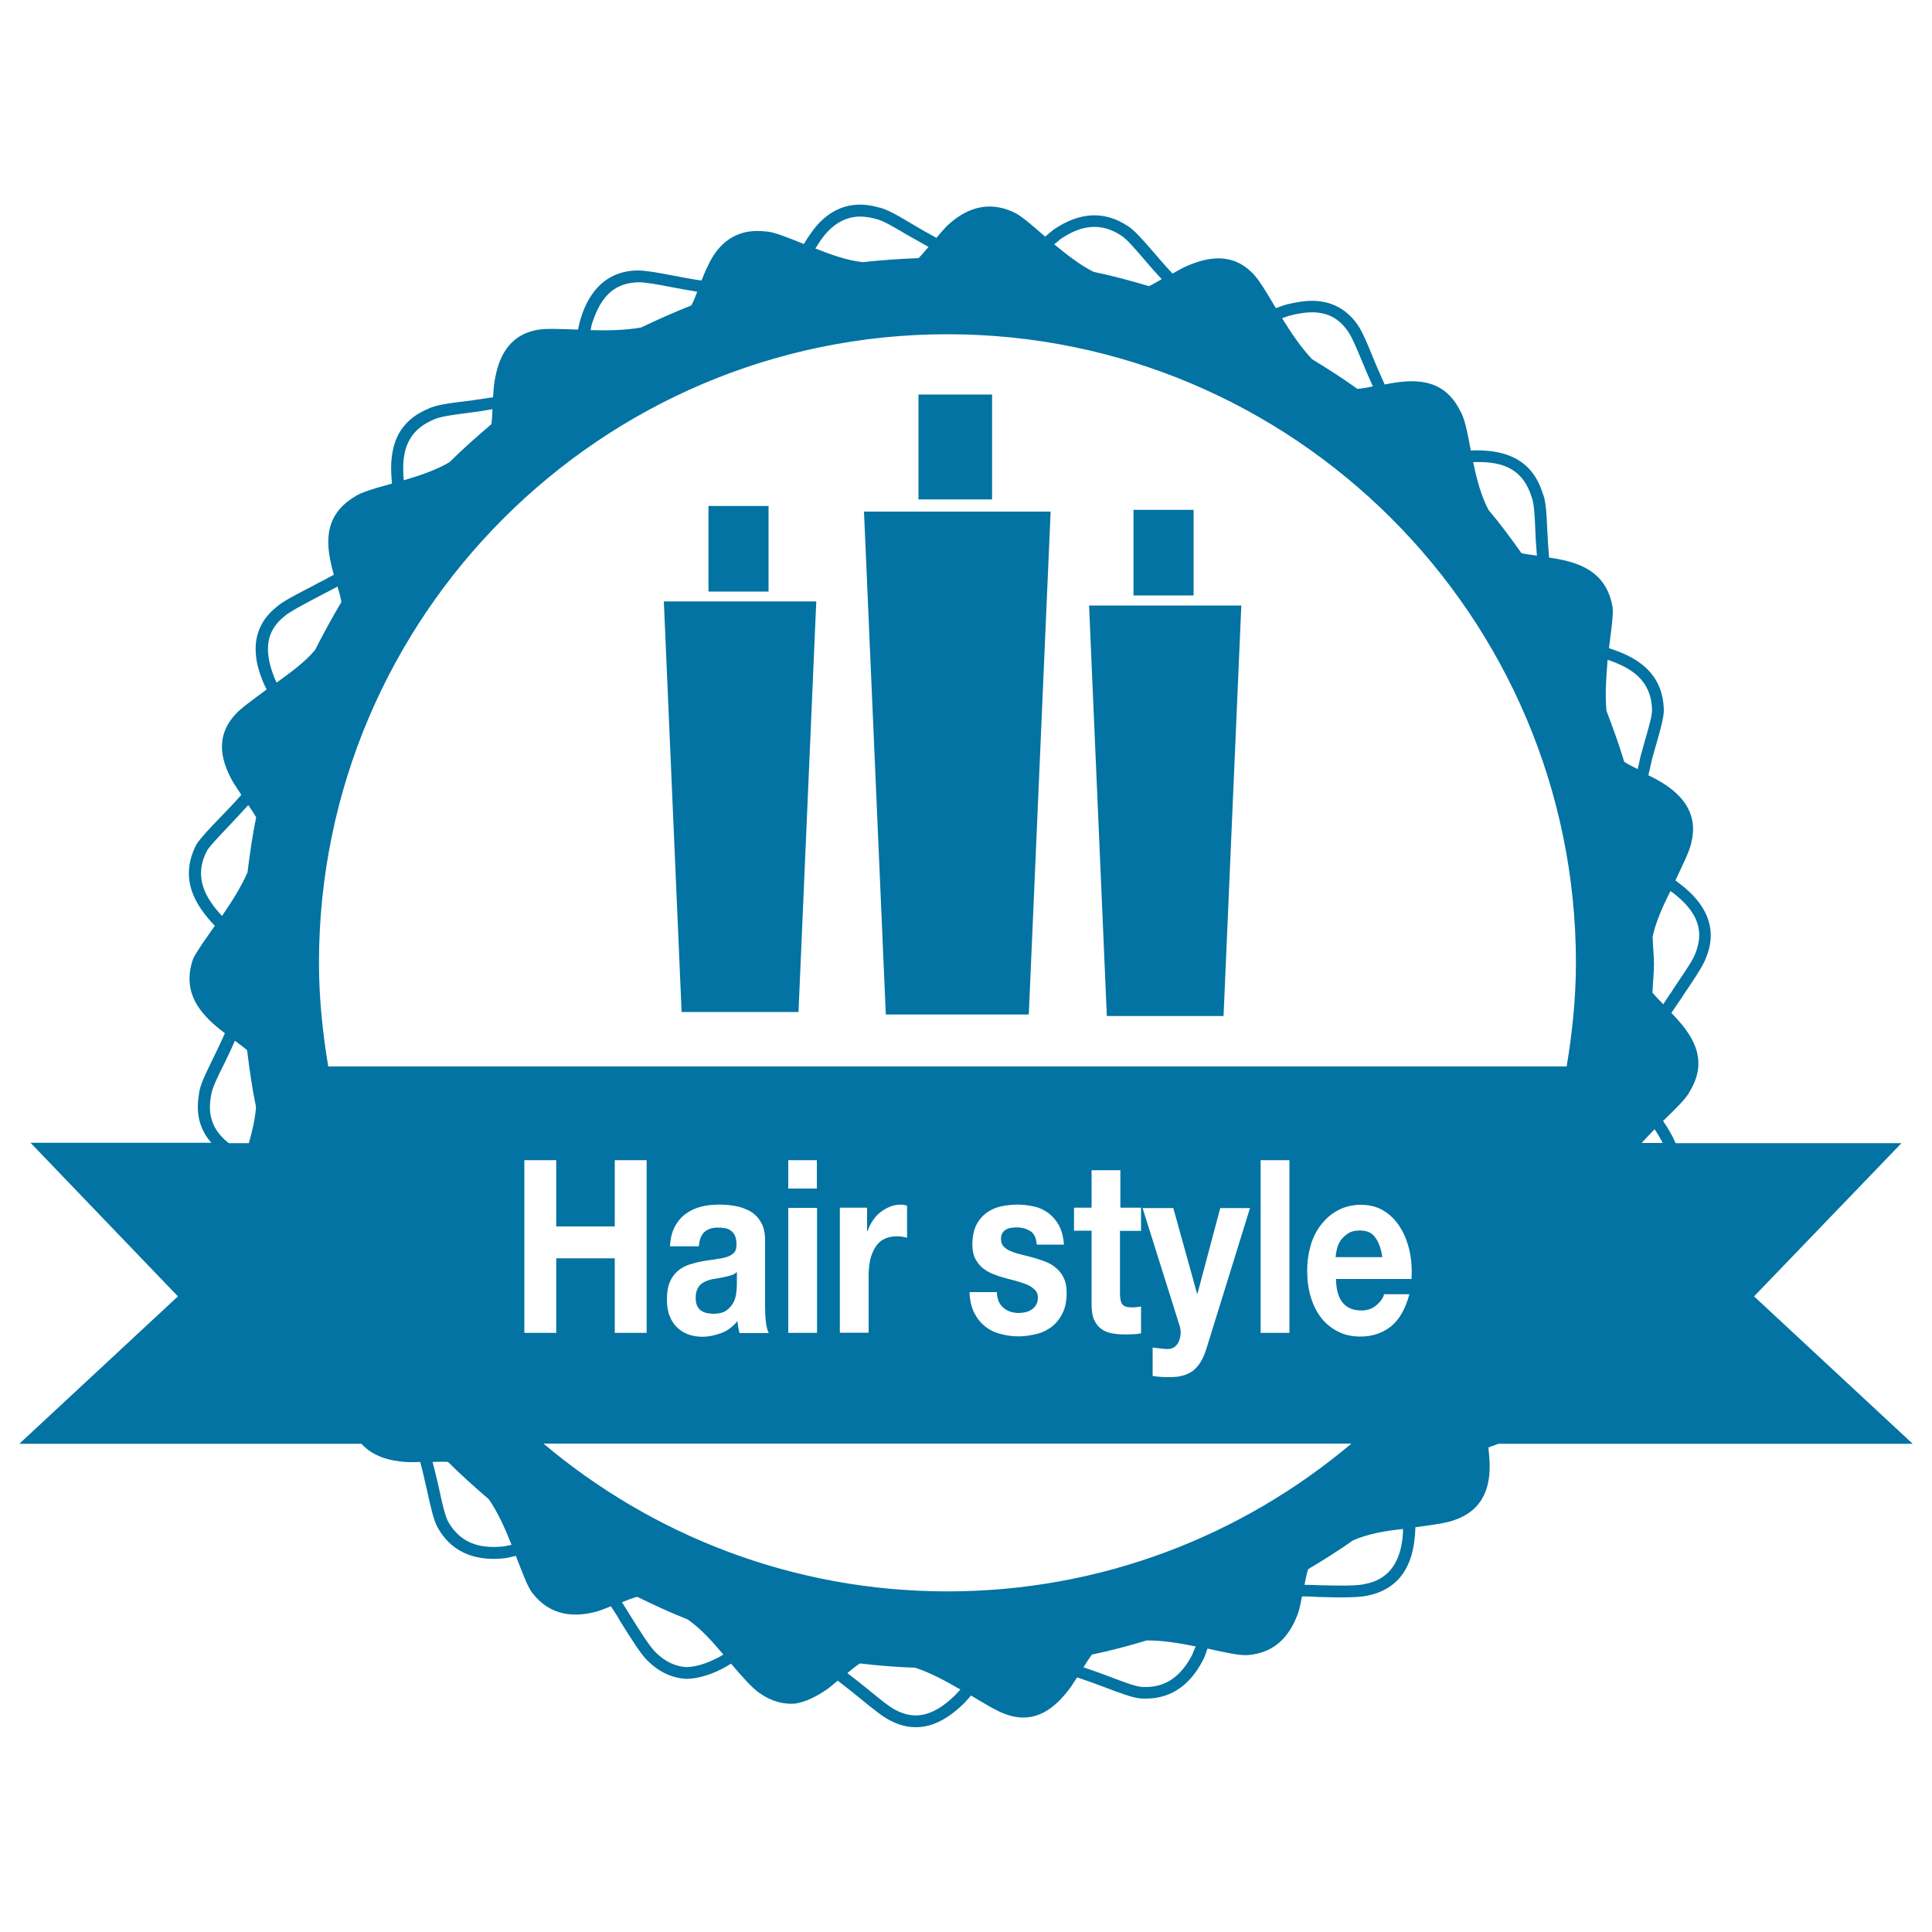
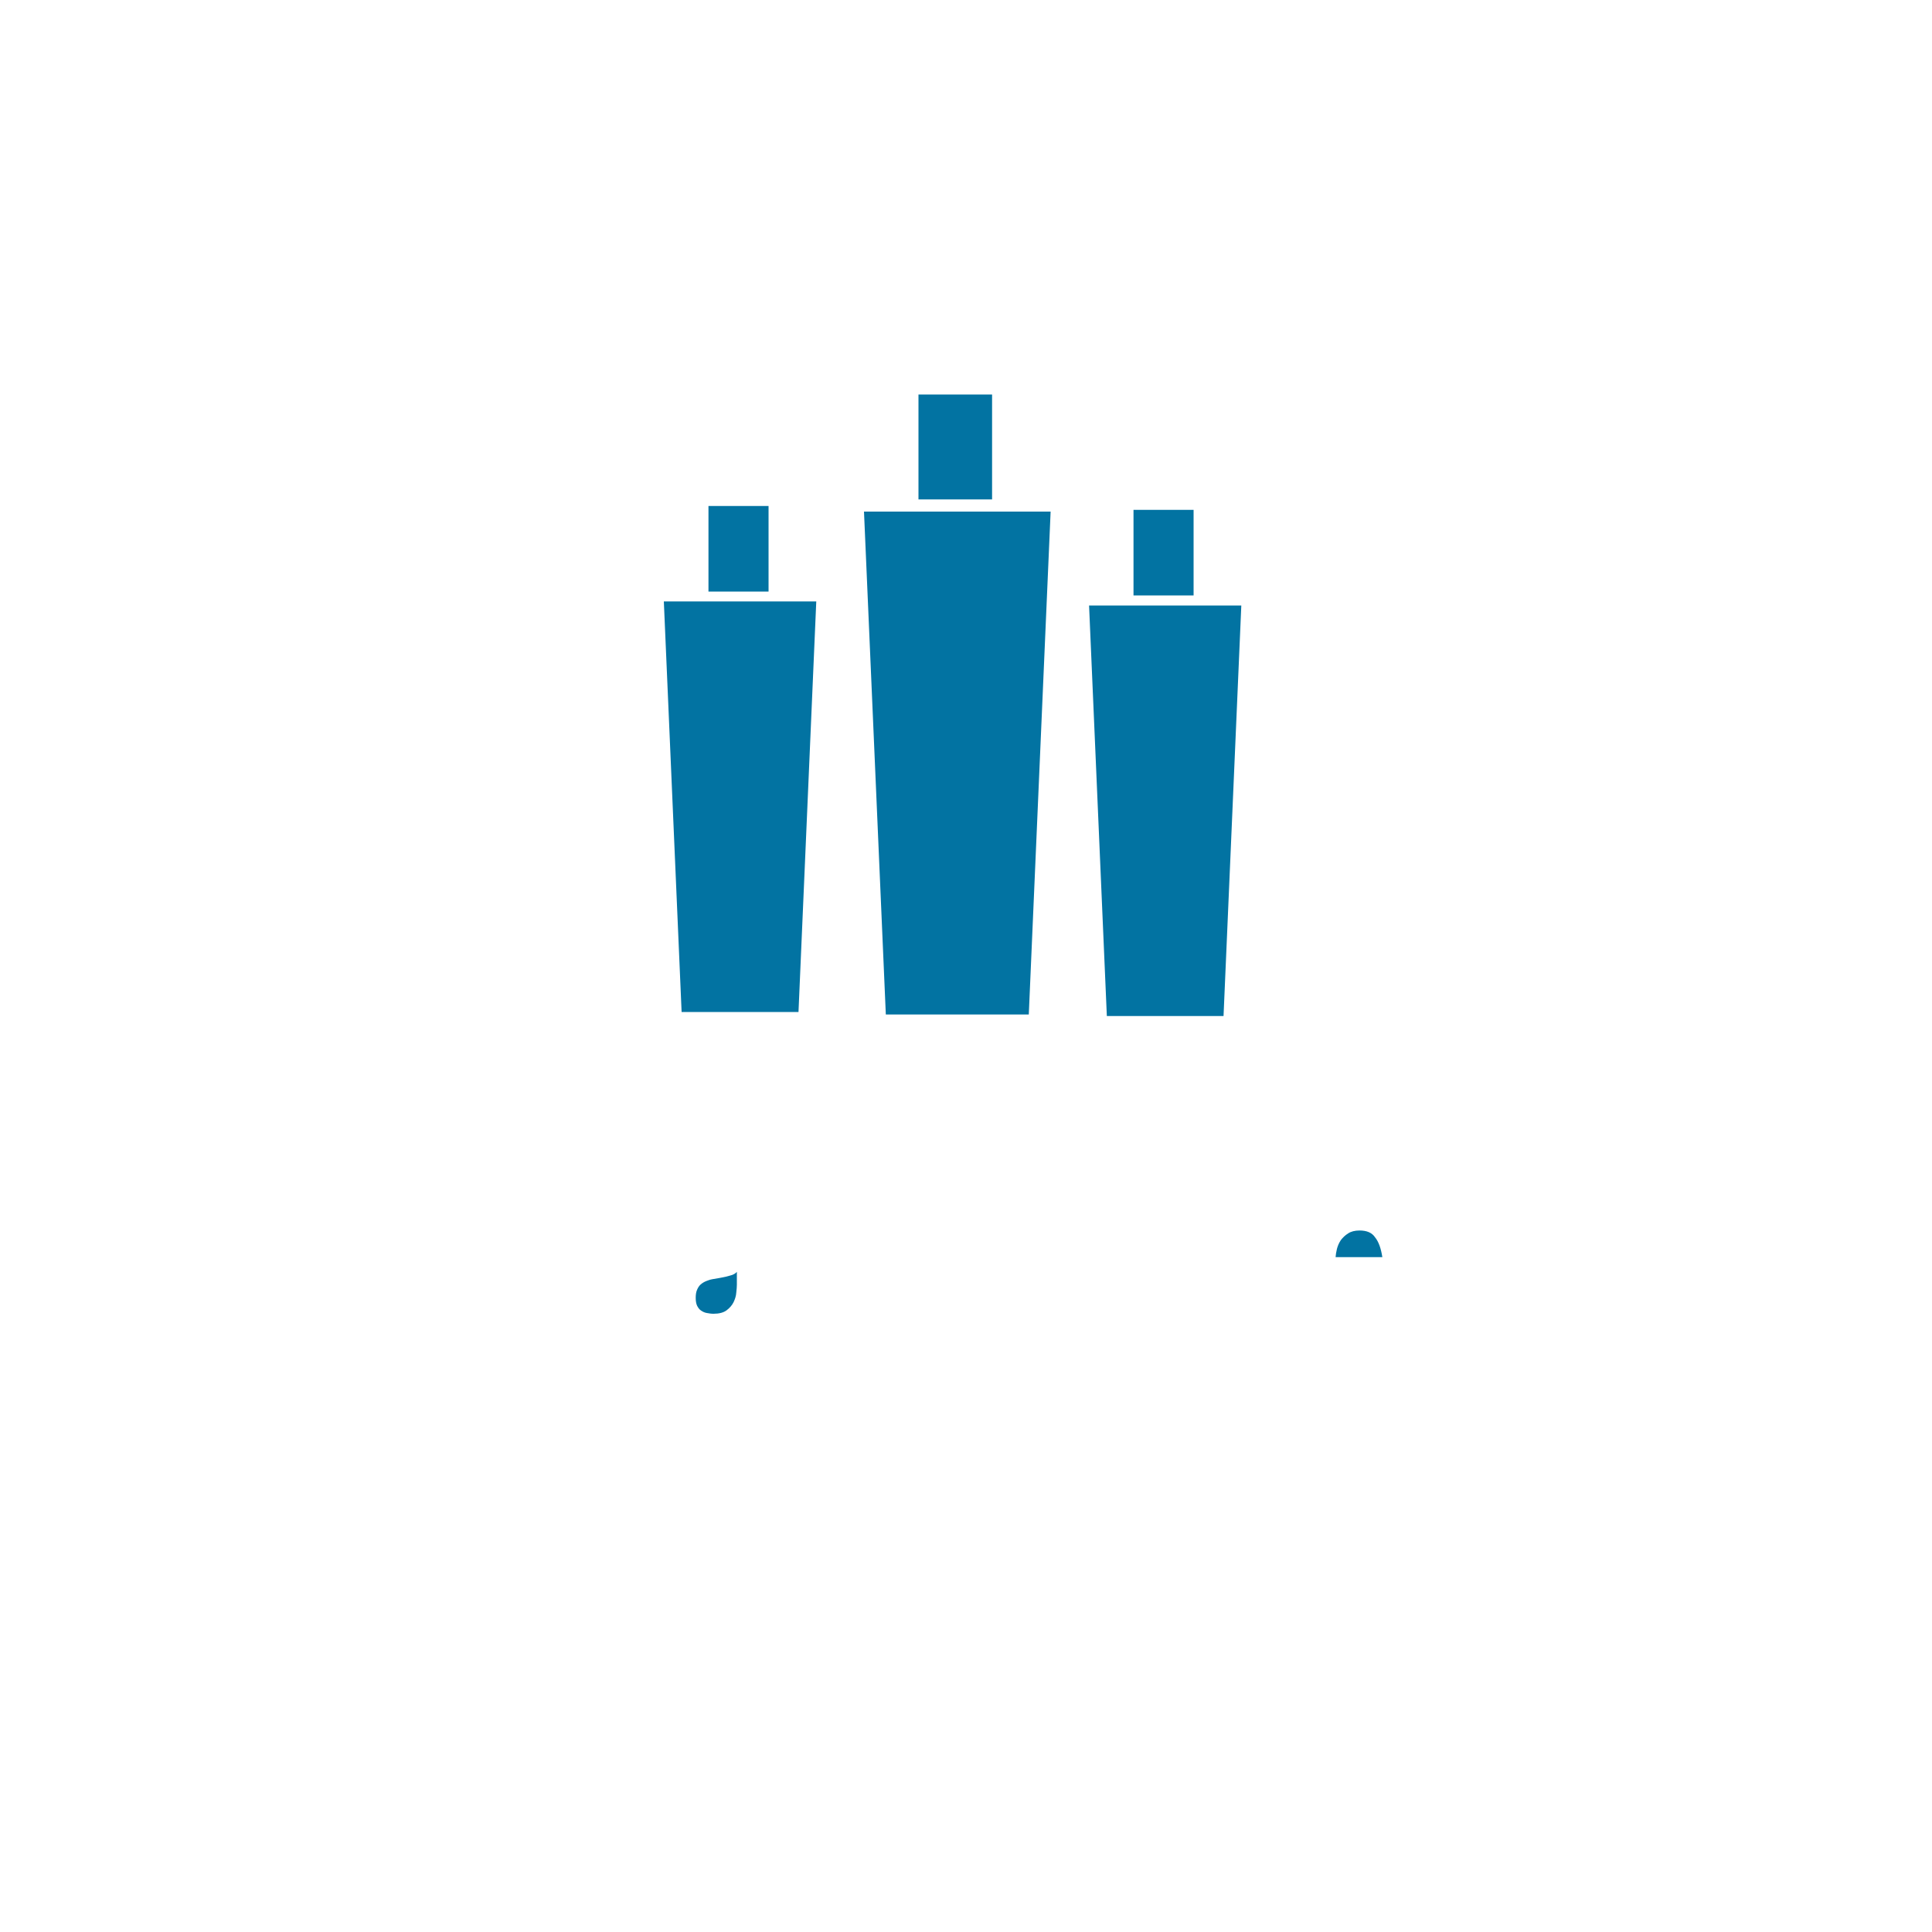
<svg xmlns="http://www.w3.org/2000/svg" viewBox="0 0 1000 1000" style="fill:#0273a2">
  <title>Hair Style Badge SVG icon</title>
  <g>
    <g>
-       <path d="M990,747.3L907.9,671l76.3-79.3H867.3c-1.8-4.2-4.1-8-6.5-11.5c6.5-6.3,12.2-11.8,14-15.6c10.3-17.3,0-30.3-9.7-40.3c1.6-2.4,3.2-4.8,4.9-7.2c1.4-2.2,2.9-4.5,4.3-6.5c4-6,7.4-11.2,8.7-14.8c5.6-13.4,1.7-25.8-11.3-36.6c-1.6-1.3-3-2.3-4.5-3.5c3.7-8,7.4-15.2,8.2-19.5c3.9-15.6-5.3-25.1-15.3-31.2c-2.3-1.4-4.5-2.6-6.9-3.7c0.7-2.8,1.2-5.6,1.9-8.4c0.7-2.6,1.4-5.1,2.1-7.4c2-7.1,3.8-13.3,4-17.4c-0.2-20.8-15.3-28.4-28.4-32.6c1.1-8.9,2.3-16.7,1.9-21c-3.2-19.8-19.1-23.9-32.9-25.9c-0.4-4.7-0.7-9.5-0.9-13.7c-0.4-8.9-0.7-15.9-2.5-19.8c-6.1-19.6-22.6-22-34.5-22c-0.9,0-1.7,0.1-2.6,0.1c-1.7-8.9-3.1-16.6-5.4-20.3c-8.9-18.3-25.5-16.6-39.2-13.9c-2.1-4.7-4.2-9.4-5.9-13.6c-3-7.4-5.6-13.7-8.1-17.3c-5.7-8.2-13.7-12.4-23.7-12.4c-3.9,0-8.2,0.7-13.1,1.9c-1.9,0.5-3.6,1.3-5.5,1.9c-4.6-7.7-8.5-14.4-11.6-17.6c-11-11.7-24.1-8.7-34.5-4.2c-2.6,1.1-5,2.6-7.4,3.9c-3.4-3.6-6.7-7.4-9.6-10.8c-5.6-6.5-10-11.6-13.7-13.9c-11.9-7.8-24.6-7.3-38.2,1.9c-1.6,1.2-2.9,2.4-4.4,3.7c-6.8-5.9-12.6-11.1-16.6-12.8c-14.3-6.5-25.7-0.7-34,7c-2.1,2.1-3.9,4.3-5.7,6.4c-4.1-2.2-8.2-4.5-12-6.8c-7.7-4.6-13.8-8.2-18.1-9c-14.4-4.1-26.6,0.9-35.5,14.3c-1.2,1.6-2,3.1-3,4.7c-8.3-3.3-15.6-6.4-19.9-6.5c-15.8-1.9-24.8,6.9-29.8,17.8c-1.3,2.6-2.3,5.1-3.3,7.6c-5.1-0.7-10.1-1.7-14.9-2.6c-7.3-1.4-13.7-2.6-18-2.6h-0.9c-20.9,0.7-26.9,19.1-28.8,25.1c-0.6,1.9-0.9,3.7-1.3,5.5c-8.9-0.3-16.6-0.7-20.9,0.1c-15.8,2.8-20.5,15.5-22.3,26.6c-0.5,2.8-0.6,5.6-0.8,8.3c-4.7,0.7-9.4,1.5-13.8,2c-8.9,1.1-16,2-19.8,4c-19.3,8.1-20.1,25-18.7,38.7c-8.6,2.4-16,4.4-19.5,6.9c-17.3,10.5-14.4,26.8-10.6,40.3c-1.8,0.9-3.6,1.9-5.4,2.9l-2.6,1.3c-2.3,1.3-4.6,2.5-6.8,3.6c-6.4,3.3-12,6.3-14.9,8.9c-16.6,13.2-9.7,31.6-7.4,37.6c0.7,1.9,1.5,3.4,2.3,5.1c-7,5.2-13.4,9.7-16.2,12.9c-11,12-6.9,24.8-1.3,34.8c1.5,2.4,2.9,4.5,4.4,6.8c-3.8,4.4-7.8,8.5-11.3,12.1c-5.1,5.3-9.4,9.8-11.9,13.5c-9.5,18.4,0,32.2,9.5,42.2c-5,7.1-9.4,13.2-11.3,17.2c-6.4,18.8,5.5,30,16.5,38.4c-1.9,4.3-3.9,8.6-5.9,12.6c-4,8.2-7.2,14.6-7.5,18.9c-2,11.2,1.1,19.2,6.4,25.2H15.8L92.1,671L10,747.3h177.1c5.9,6.6,14.6,8.8,22.6,9.4c2.8,0.2,5.2,0.1,7.8,0c1.4,5.1,2.5,10.4,3.6,15c1.8,8.2,3.2,14.6,5.2,18.5c6.8,12.7,18.9,18,34.5,16.4c2.2-0.3,4.1-0.8,6.2-1.3c3.2,8.2,5.8,15.4,8.3,18.9c9.5,12.6,22.3,12.9,33.3,10c2.7-0.8,5.1-1.8,7.6-2.8c1.7,2.6,3.5,5.3,4.8,7.7c5.9,9.5,10.7,17.1,14.3,20.6c5.8,5.7,12.3,8.7,19.7,9.3c5.7-0.1,11.7-1.7,18.3-5c1.9-0.9,3.4-1.9,5.1-2.9c5.7,6.8,10.9,12.5,14.4,15c6.4,4.6,12.7,6.1,18.6,5.7c5.9-0.9,11.3-3.8,16.2-7.1c2.2-1.5,4.1-3.2,6-4.8c4.2,3.2,8.3,6.5,12,9.5c6.1,5,11.4,9.3,15.3,11.2c4.4,2.3,8.8,3.4,13.2,3.4c10.5,0,18.9-6.7,24.3-11.8c1.6-1.5,2.8-3.1,4.2-4.6c7.5,4.5,14.1,8.5,18.3,9.8c15.3,5.4,25.4-3.9,32.3-12.8c1.6-2.1,2.9-4.3,4.3-6.4c5.1,1.7,10.1,3.5,14.5,5.2c7.7,2.9,13.7,5.2,18.1,5.7c14.4,1,25.2-5.6,32.6-19.9c1-2,1.6-3.9,2.3-5.9c8.6,1.9,16.2,3.6,20.5,3.4c15.8-1.1,22.9-11.7,26.6-22.4c0.8-2.8,1.3-5.4,1.8-8c3,0,5.8,0.1,8.8,0.3c4.2,0.1,8.2,0.2,11.8,0.2c6.5,0,10.6-0.3,13.3-0.9c14.4-2.9,22.7-12.8,24.4-29.5c0.3-2.1,0.3-3.9,0.4-5.9c8.9-1.2,16.6-2.2,20.7-3.9c15.1-5.4,18.2-18,17.7-29.8c-0.1-2.7-0.4-5.1-0.6-7.6c1.8-0.7,3.5-1.3,5.2-1.9H990V747.3z M855.4,484.8c1.7-8,5.4-15.9,9.2-23.6c1.1,0.8,2.3,1.6,3.3,2.5c11.1,9.2,14.1,18.6,9.6,29.8c-1.1,3.1-4.4,8-8.2,13.6c-1.4,2.1-2.9,4.3-4.2,6.4c-1.5,2-2.8,4.2-4.2,6.3c-2.1-2.2-4.1-4.2-5.6-6c0.2-5.1,0.8-10.2,0.8-15.3C856,493.8,855.5,489.4,855.4,484.8z M856.4,584.5c1.6,2.3,3,4.7,4.2,7.1h-10.9C851.9,589.3,854.1,586.8,856.4,584.5z M832.1,341.5c11.5,3.9,22.8,10.1,23,26.3c-0.1,3.2-1.9,9.4-3.8,15.9c-0.6,2.4-1.4,4.9-2.2,8c-0.5,2-0.9,4.3-1.4,6.4c-2.6-1.3-5.1-2.5-7-3.8c-2.7-9-5.9-17.7-9.2-26.4C830.7,359.4,831.4,350.2,832.1,341.5z M128.8,591.7h-10.4c-6.8-5.4-11.4-12.6-9.2-24.4c0.3-3.5,3.5-10.1,7-17c1.8-3.6,3.6-7.6,5.4-11.6c2.3,1.8,4.6,3.3,6.3,4.9c1.2,9.8,2.6,19.7,4.6,29.3C132.1,579,130.6,585.4,128.8,591.7z M128.1,451.6c-3.4,7.7-8.3,15.4-13.2,22.5c-8.2-8.9-15.1-19.8-7.7-33.9c2-3,6.2-7.3,11-12.4c3.2-3.4,6.8-7.2,10.3-11.1c1.5,2.2,3.1,4.5,4.1,6.4C130.6,432.5,129.3,442.1,128.1,451.6z M792.7,257.1c1.4,3.2,1.7,10.3,2,17.9c0.1,3.9,0.5,8.3,0.8,12.6c-2.9-0.4-5.8-0.8-8-1.3c-5.4-7.6-10.9-15.1-17-22.3c-3.9-7.2-6.2-16.2-8-24.8C774.6,238.8,787.6,240.6,792.7,257.1z M667.5,163.4c14.6-3.9,23.7-1.3,30.2,8.1c2.1,3,4.6,9,7.5,16c1.6,3.9,3.5,8.3,5.4,12.5c-2.9,0.6-5.7,1.1-8,1.3c-7.6-5.5-15.5-10.5-23.5-15.4c-5.8-6.1-10.9-13.8-15.5-21.2C665,164.3,666.2,163.7,667.5,163.4z M549,123.7c11.3-7.7,21.4-8.3,31.3-1.8c3,1.9,7.5,7.2,12.3,12.8c2.6,3.1,5.6,6.5,8.7,9.8c-2.3,1.3-4.6,2.7-6.6,3.6c-9.5-2.8-19-5.4-28.7-7.4c-7.1-3.6-14-9-20.4-14.3C546.9,125.6,547.9,124.6,549,123.7z M424.3,125.1c5.7-8.6,12.8-13,21-13c2.5,0,5.1,0.4,8,1.2c3.5,0.7,9.7,4.4,16.3,8.3c3.3,1.9,7.2,4.1,11,6.2c-1.8,2.1-3.6,4.3-5.2,5.8c-9.6,0.4-19.3,1-28.8,2.1c-8.1-0.9-16.6-3.9-24.6-7.1C422.9,127.4,423.5,126.3,424.3,125.1z M306.6,167c4.6-14.1,11.8-20.6,23.9-20.9c3.8,0,9.8,1.1,16.9,2.5c4.1,0.8,8.8,1.6,13.5,2.4c-1,2.6-2,5.2-3.1,7.1c-8.8,3.5-17.4,7.3-25.9,11.4c-8.3,1.5-17.5,1.6-26.2,1.4C306,169.5,306.1,168.3,306.6,167z M224.4,217.2c3.1-1.6,10.3-2.5,17.9-3.5c3.9-0.5,8.2-1.1,12.6-1.9c-0.1,2.8-0.2,5.6-0.6,7.8c-7.4,6.3-14.7,12.7-21.6,19.6c-6.9,4.1-15.5,7-23.7,9.4C207.9,236.2,209.1,223.7,224.4,217.2z M143.2,353.3c-0.6-1.2-1.1-2.2-1.6-3.6c-5.2-13.9-3.5-23.4,5.6-30.7c2.5-2.2,7.7-4.9,13.8-8.2c2.2-1.1,4.5-2.4,6.8-3.6l2.6-1.3c1.4-0.7,2.9-1.6,4.3-2.3c0.9,2.9,1.6,5.7,2,8c-4.8,8.1-9.3,16.3-13.6,24.8C157.8,342.8,150.2,348.2,143.2,353.3z M260.1,800.5c-1.6,0.1-3.2,0.2-4.8,0.2c-10.9,0-18.6-4.5-23.5-13.4c-1.6-3.2-3-9.6-4.6-17c-0.9-4.2-2.1-8.9-3.3-13.6c2.9-0.1,5.7-0.2,8,0c6.8,6.8,13.9,13.1,21.1,19.3c4.8,6.9,8.5,15.4,11.8,23.6C263.2,799.9,261.7,800.3,260.1,800.5z M271.4,689.9v-89.4h16.5v34.3h30.3v-34.3h16.5v89.4h-16.5v-38.6h-30.3v38.6H271.4z M370.6,858.5c-5.8,2.9-10.9,4.3-15.5,4.4c-5.7-0.4-10.9-2.9-15.6-7.5c-3.2-3.1-8-10.7-13.4-19.4c-1.2-2-2.8-4.5-4.2-6.7c2.8-1.1,5.6-2.2,7.9-2.8c8.6,4.2,17.2,8.2,26.1,11.7c6.8,4.7,12.9,11.5,18.5,18.2C373.1,857.1,372,857.9,370.6,858.5z M494,877.8c-4.6,4.4-11.7,10.1-20,10.1c-3.4,0-6.8-0.9-10.4-2.8c-3.2-1.6-8.3-5.7-14.1-10.5c-3.3-2.7-7.1-5.7-10.9-8.6c2.3-1.9,4.5-3.8,6.5-5c9.4,1.1,19,1.9,28.6,2.2c7.9,2.6,16,7,23.4,11.3C496,875.6,495.1,876.7,494,877.8z M617.1,856.5c-5.8,11.2-13.7,16.7-24.1,16.7c-0.8,0-1.6,0-2.4-0.1c-3.5-0.4-9.6-2.7-16.6-5.4c-4-1.5-8.6-3.2-13.2-4.7c1.5-2.4,3-4.8,4.4-6.6c9.6-2,19-4.5,28.3-7.3c8.2-0.1,17.1,1.4,25.4,3.1C618.2,853.6,617.7,855,617.1,856.5z M490.4,823.7c-79.6,0-152.5-28.8-209.1-76.5h418.2C642.9,794.9,570,823.7,490.4,823.7z M380.4,639.6c-0.5-1.1-1.2-2-2.1-2.6c-0.9-0.7-1.9-1.1-3-1.3c-1.2-0.2-2.4-0.3-3.7-0.3c-2.9,0-5.1,0.7-6.9,2.2c-1.7,1.5-2.7,4-3,7.5h-14.9c0.2-4.2,1.1-7.7,2.6-10.4c1.5-2.8,3.5-5,5.8-6.6c2.4-1.7,5-2.9,8-3.6c2.9-0.7,5.9-1,9-1c2.7,0,5.5,0.2,8.3,0.7c2.8,0.5,5.3,1.4,7.7,2.7c2.3,1.3,4.2,3.2,5.6,5.6c1.5,2.5,2.2,5.6,2.2,9.4v33.7c0,2.9,0.1,5.7,0.4,8.4c0.3,2.7,0.8,4.6,1.5,6h-15.1c-0.3-1-0.5-1.9-0.7-3c-0.1-1-0.3-2.1-0.4-3.2c-2.4,2.9-5.1,5-8.4,6.2c-3.2,1.2-6.5,1.9-9.8,1.9c-2.6,0-5-0.4-7.2-1.2c-2.2-0.8-4.2-2-5.8-3.6c-1.7-1.6-3-3.6-3.9-6c-1-2.4-1.4-5.3-1.4-8.6c0-3.7,0.5-6.7,1.6-9.1c1-2.4,2.5-4.3,4.2-5.7c1.7-1.4,3.7-2.5,5.9-3.2c2.2-0.7,4.5-1.3,6.8-1.7c2.3-0.4,4.5-0.7,6.6-1c2.1-0.3,3.9-0.6,5.6-1.1c1.7-0.5,3-1.3,3.9-2.2c1-0.9,1.4-2.3,1.4-4.2C381.2,642.2,380.9,640.7,380.4,639.6z M422.9,625.2v64.7H408v-64.7H422.9z M408,615.2v-14.7h14.8v14.7H408z M449,637.3c0.7-2,1.6-3.9,2.8-5.6c1.2-1.8,2.5-3.2,4.1-4.4c1.5-1.2,3.2-2.1,5-2.8c1.8-0.7,3.6-1,5.4-1c1.1,0,2.2,0.2,3.2,0.6v16.5c-0.7-0.1-1.5-0.3-2.5-0.5c-1-0.1-1.9-0.2-2.8-0.2c-2.7,0-5.1,0.6-6.9,1.6c-1.9,1-3.4,2.6-4.5,4.5c-1.1,1.9-2,4.1-2.5,6.6c-0.5,2.5-0.7,5.2-0.7,8.1v29.1h-14.9v-64.7h14.1v12.1L449,637.3L449,637.3z M536.1,668.1c-0.8-0.9-1.9-1.8-3.3-2.6c-1.4-0.7-3.2-1.4-5.2-2c-2.1-0.6-4.5-1.3-7.1-1.9c-2.2-0.6-4.3-1.3-6.3-2.1c-2-0.7-3.9-1.9-5.5-3.1c-1.6-1.3-2.9-3-3.9-4.9c-1-1.9-1.5-4.4-1.5-7.2c0-4.1,0.7-7.5,2-10.2c1.4-2.7,3.2-4.8,5.4-6.4c2.2-1.6,4.7-2.7,7.5-3.3c2.8-0.6,5.7-0.9,8.6-0.9s5.7,0.4,8.5,1c2.8,0.6,5.2,1.8,7.4,3.4c2.1,1.6,3.9,3.7,5.4,6.3c1.4,2.7,2.3,5.9,2.6,10h-14.1c-0.2-3.4-1.3-5.7-3.3-7c-2-1.2-4.3-1.9-7-1.9c-0.8,0-1.7,0-2.7,0.2c-1,0.1-1.9,0.4-2.7,0.8c-0.8,0.4-1.5,1-2,1.9c-0.6,0.7-0.8,1.9-0.8,3.2c0,1.6,0.5,2.9,1.5,3.9c1,1,2.3,1.9,3.8,2.4c1.6,0.7,3.3,1.2,5.4,1.7c2,0.5,4.1,1,6.2,1.6c2.1,0.6,4.2,1.3,6.3,2.1c2,0.8,3.9,1.9,5.4,3.3c1.7,1.4,3,3.1,3.9,5.1c1,2,1.5,4.5,1.5,7.6c0,4.3-0.7,7.8-2.2,10.7c-1.4,2.9-3.3,5.2-5.6,7c-2.3,1.7-4.9,3-7.9,3.7c-3,0.7-6,1.2-9.1,1.2c-3.2,0-6.2-0.4-9.2-1.2c-3-0.7-5.7-2-8-3.8c-2.4-1.8-4.3-4.2-5.8-7.1c-1.5-2.9-2.3-6.5-2.5-10.8H516c0,1.9,0.4,3.5,1,5c0.7,1.4,1.6,2.5,2.6,3.3c1,0.8,2.2,1.5,3.6,1.9c1.4,0.4,2.8,0.6,4.3,0.6c1,0,2.1-0.2,3.3-0.4c1.2-0.3,2.2-0.7,3.2-1.4c1-0.6,1.7-1.4,2.3-2.5c0.7-1,0.9-2.4,0.9-3.9C537.2,670.3,536.8,669.1,536.1,668.1z M590.6,625.2v11.9h-10.9v32.1c0,3,0.4,5,1.3,6c0.8,1,2.5,1.5,5,1.5c1.7,0,3.2-0.2,4.6-0.5v13.9c-1.3,0.3-2.6,0.5-4.2,0.5c-1.6,0.1-3.1,0.1-4.5,0.1c-2.3,0-4.5-0.2-6.5-0.6c-2-0.4-3.9-1.1-5.4-2.3c-1.6-1.1-2.8-2.7-3.7-4.7c-0.9-2-1.3-4.6-1.3-7.9v-38.2h-9.1v-11.9h9.1v-19.4h14.9v19.4H590.6z M610.5,686l-19.1-60.7h15.9l12.3,44.3h0.2l11.8-44.3H647l-22.6,72.9c-1.6,5.2-3.9,8.9-6.8,11.2c-2.8,2.2-6.8,3.4-11.9,3.4c-1.6,0-3.1,0-4.6-0.1c-1.5-0.1-3-0.3-4.5-0.5v-14.7c1.4,0.1,2.9,0.4,4.3,0.5c1.4,0.2,3,0.3,4.4,0.2c1.3-0.2,2.3-0.6,3.2-1.5c0.8-0.7,1.5-1.8,1.9-3c0.4-1.2,0.7-2.4,0.7-3.8C611.1,688.5,610.9,687.2,610.5,686z M652.5,689.9v-89.4h14.9v89.4H652.5z M726,795.7c-1.5,14-7.9,22-19.6,24.2c-3,0.7-8.3,0.8-12.1,0.8c-3.5,0-7.5-0.1-11.5-0.2c-2.5-0.1-5-0.2-7.6-0.2c0.6-3,1.1-5.8,1.9-8.1c7.9-4.7,15.7-9.6,23.2-14.9c7.7-3.4,17-5,25.9-5.9C726.2,792.8,726.2,794.2,726,795.7z M695.1,674.4c2.2,2.6,5.4,3.9,9.6,3.9c3,0,5.6-0.9,7.7-2.7c2.1-1.8,3.5-3.7,4-5.7h13.1c-2.1,7.7-5.3,13.3-9.6,16.7c-4.4,3.4-9.6,5.2-15.7,5.2c-4.3,0-8.1-0.8-11.5-2.5c-3.4-1.7-6.3-4-8.7-7c-2.4-3-4.2-6.6-5.5-10.8c-1.3-4.2-1.9-8.8-1.9-13.8c0-4.8,0.7-9.4,1.9-13.5c1.3-4.2,3.2-7.8,5.7-10.8c2.5-3.1,5.4-5.5,8.8-7.2c3.4-1.7,7.1-2.6,11.3-2.6c4.6,0,8.6,1,12.1,3.2c3.4,2.1,6.2,5,8.4,8.6c2.2,3.5,3.8,7.7,4.8,12.2c1,4.5,1.3,9.4,1,14.4h-39.1C691.6,667.6,692.8,671.8,695.1,674.4z M169.9,552c-2.9-17.4-4.8-35.3-4.8-53.6c0-179.4,146-325.4,325.3-325.4S815.7,319,815.7,498.4c0,18.3-1.9,36.2-4.8,53.6H169.9z" />
      <path d="M375.8,660.8c-1.1,0.2-2.2,0.5-3.5,0.7c-1.3,0.2-2.4,0.4-3.5,0.6c-1.2,0.2-2.3,0.6-3.3,1c-1,0.4-2,1-2.8,1.7c-0.8,0.7-1.4,1.6-1.9,2.8c-0.5,1.1-0.7,2.5-0.7,4.1c0,1.7,0.2,3,0.7,4.1c0.5,1,1.1,1.9,2,2.5c0.9,0.6,1.8,1.1,3,1.3c1.1,0.2,2.3,0.4,3.5,0.4c2.9,0,5.2-0.6,6.8-1.8c1.6-1.2,2.8-2.6,3.6-4.2c0.8-1.7,1.3-3.3,1.4-5c0.2-1.7,0.3-3.1,0.3-4v-6.7c-0.6,0.7-1.4,1.2-2.4,1.6C377.9,660.2,376.9,660.5,375.8,660.8z" />
      <path d="M703.7,636.9c-2.4,0-4.4,0.5-5.9,1.5c-1.6,1-2.8,2.2-3.8,3.5c-1,1.5-1.6,3-2,4.5c-0.4,1.6-0.6,3-0.7,4.3h24.2c-0.7-4.5-1.9-8-3.8-10.3C710.1,638,707.4,636.9,703.7,636.9z" />
      <polygon points="458.5,525.1 532.5,525.1 543.8,264.8 447.2,264.8 " />
      <rect x="475.4" y="204.2" width="38.1" height="54.3" />
      <polygon points="352.8,523.8 413.3,523.8 422.5,311.3 343.6,311.3 " />
      <rect x="366.7" y="261.9" width="31.1" height="44.3" />
      <polygon points="572.9,525.9 633.3,525.9 642.5,313.4 563.7,313.4 " />
      <rect x="586.7" y="263.9" width="31.1" height="44.3" />
    </g>
  </g>
</svg>